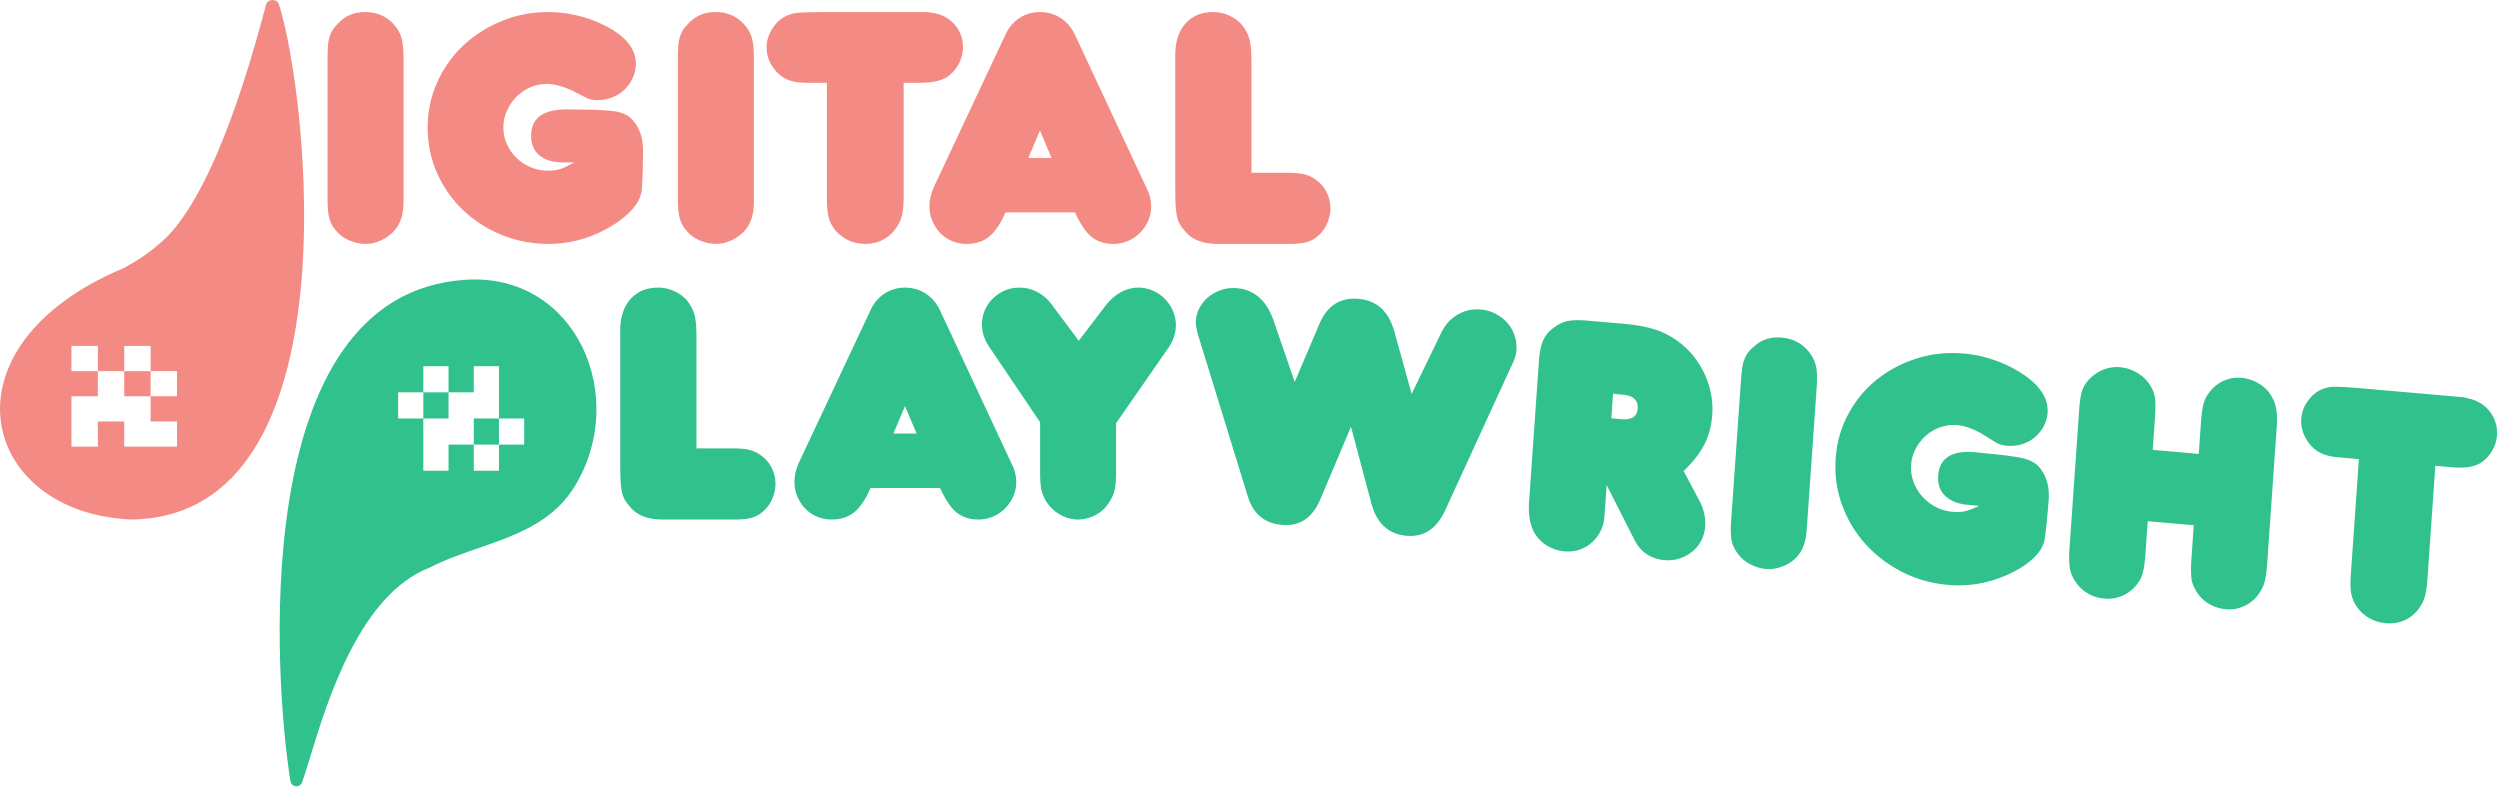
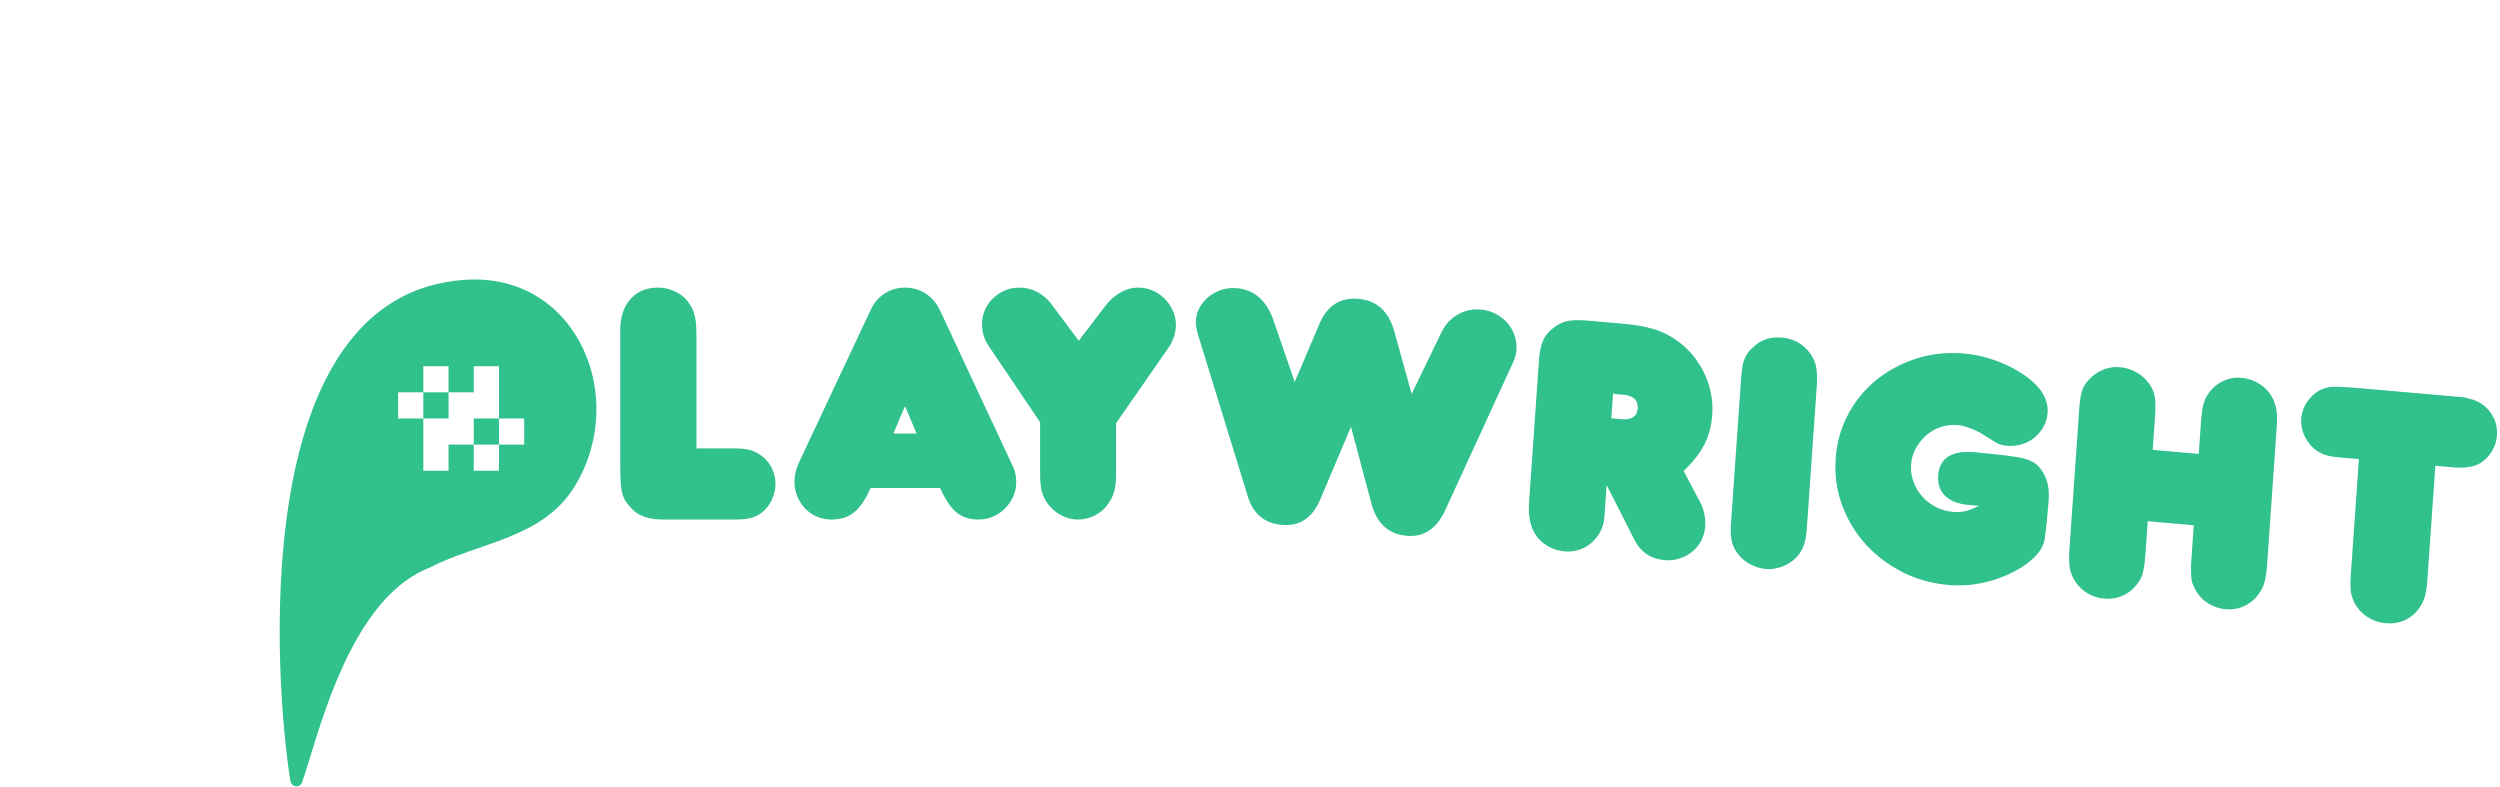
<svg xmlns="http://www.w3.org/2000/svg" width="3946" height="1242" fill="none">
  <path fill="#30C18D" d="M1046.23 820c-23.36 0-40.33-6.358-50.897-19.099-3.608-3.971-6.528-7.753-8.736-11.346-2.16-3.64-3.799-7.989-4.938-13.048-1.092-5.105-1.804-11.558-2.184-19.382-.333-7.801-.475-18.083-.475-30.823V521.603c0-20.73 5.342-37.182 16.048-49.355C1005.8 460.098 1020.31 454 1038.54 454c9.5 0 18.42 2.033 26.78 6.051 8.4 3.971 15.19 9.242 20.32 15.79 2.52 3.593 4.7 7.138 6.55 10.589 1.83 3.475 3.28 7.47 4.37 12.008 1.07 4.538 1.81 9.715 2.19 15.506.38 5.815.57 13.048.57 21.747V707.77h59.06c10.19 0 18.47.827 24.88 2.458 6.39 1.655 12.3 4.491 17.76 8.51 7.26 5.058 12.91 11.582 16.9 19.572 4.04 8.013 6.08 16.356 6.08 25.055 0 8.013-1.66 15.932-4.94 23.732-3.3 7.753-7.86 14.182-13.67 19.288-5.46 5.106-11.56 8.675-18.33 10.684-6.72 1.962-15.36 2.931-25.92 2.931h-114.91zm327.8-49.738c-7.55 17.643-16.08 30.359-25.61 38.101-9.49 7.766-21.39 11.637-35.71 11.637-8.3 0-16.04-1.548-23.19-4.598-7.17-3.05-13.36-7.274-18.6-12.67-5.19-5.443-9.3-11.754-12.34-18.957-3.06-7.179-4.58-14.945-4.58-23.273 0-10.065 2.48-20.506 7.48-31.345l112.55-239.495c5.05-11.121 12.39-19.849 22.06-26.184 9.73-6.311 20.5-9.478 32.35-9.478 12.2 0 23.14 3.167 32.81 9.478 9.72 6.335 17.25 15.25 22.62 26.747l113.12 242.217c4.67 9.009 7.01 18.558 7.01 28.623 0 8.258-1.64 15.93-4.86 22.992-3.25 7.015-7.57 13.232-13 18.675-5.37 5.396-11.63 9.62-18.79 12.67-7.17 3.05-14.91 4.598-23.18 4.598-13.65 0-25.05-3.683-34.21-11.074-9.12-7.367-17.81-20.271-26.09-38.664h-109.84zm72.73-85.964-18.32-43.263-18.32 43.263h36.64zm194.97-17.83-79.83-118.34c-7.94-11.191-11.9-23.274-11.9-36.225 0-7.93 1.52-15.414 4.59-22.429 3.05-7.062 7.26-13.186 12.65-18.394 5.43-5.255 11.64-9.408 18.64-12.482 6.98-3.05 14.64-4.598 22.96-4.598 10.42 0 20.14 2.44 29.14 7.32 8.99 4.88 16.7 11.825 23.14 20.834l41.6 55.651 43.75-57.247c6.8-8.305 14.53-14.827 23.15-19.52 8.62-4.692 17.61-7.038 26.98-7.038 7.92 0 15.48 1.548 22.67 4.598 7.17 3.074 13.45 7.32 18.83 12.764 5.44 5.396 9.77 11.683 13.03 18.863 3.23 7.202 4.87 14.78 4.87 22.71 0 11.895-3.61 23.438-10.77 34.63l-83.67 120.498v78.362c0 11.214-.73 20.059-2.16 26.558-1.45 6.452-4.17 12.74-8.15 18.863-5.01 8.704-12.08 15.579-21.27 20.646-9.18 4.998-18.64 7.508-28.39 7.508-9.69 0-19.01-2.51-28.01-7.508-8.99-5.067-16.18-11.754-21.55-20.083-4-6.123-6.72-12.411-8.15-18.863-1.45-6.499-2.15-15.531-2.15-27.121v-79.957zm251.08-132.095a90.992 90.992 0 0 1-4.16-15.811c-.92-5.356-1.26-9.459-1.06-12.337.55-7.911 2.71-15.14 6.5-21.661 3.76-6.57 8.55-12.108 14.38-16.638 5.8-4.579 12.46-8.07 19.98-10.496 7.57-2.399 15.55-3.255 23.93-2.522 28.18 2.465 47.72 20.281 58.62 53.448l32.57 94.496 38.96-91.535c12.29-28.924 32.88-42.146 61.77-39.618 28.87 2.525 47.7 19.762 56.54 51.664l27.31 98.37 47.13-97.32c5.95-12.148 14.48-21.457 25.61-27.9 11.1-6.423 23.26-9.08 36.47-7.924 8.38.733 16.1 2.963 23.19 6.644 7.14 3.71 13.25 8.413 18.36 14.134 5.09 5.673 8.94 12.25 11.55 19.754 2.59 7.456 3.62 15.294 3.05 23.532-.26 3.628-.97 7.356-2.13 11.211-1.18 3.853-3.47 9.28-6.88 16.258l-102.93 224.21c-13.47 29.975-33.9 43.752-61.31 41.354-28.51-2.495-47-19.3-55.48-50.442l-32.39-121.608-48.2 113.992c-12.37 29.695-32.62 43.299-60.8 40.834-27.8-2.432-45.86-17.764-54.16-45.993l-76.42-248.096zm643.12 231.222-3.45 49.424c-.62 8.748-2.74 16.605-6.31 23.551-3.61 6.968-8.24 12.945-13.92 17.952-5.62 4.964-12.09 8.668-19.42 11.111-7.29 2.447-15.08 3.331-23.41 2.603-9.08-.795-17.69-3.447-25.8-7.952-8.06-4.548-14.59-10.528-19.59-17.941-8.58-12.754-12.07-30.189-10.53-52.259l15.61-223.253c.91-13.064 3.1-23.548 6.57-31.405 3.46-7.906 9.04-14.63 16.73-20.173 7.29-5.554 14.75-9.077 22.35-10.571 7.57-1.544 18.67-1.688 33.24-.413l50.13 4.385c14.87 1.302 26.26 2.773 34.14 4.411 7.93 1.595 15.85 3.64 23.74 6.157 13.91 5.203 26.38 12.32 37.43 21.306 11.04 8.936 20.35 19.312 27.9 31.099 7.6 11.815 13.32 24.604 17.11 38.411 3.79 13.807 5.18 27.95 4.17 42.404-1.21 17.426-5.33 33.032-12.31 46.845-7.01 13.764-17.93 27.825-32.83 42.203l25.22 47.567c3.54 6.526 5.98 13.216 7.35 20.097 1.36 6.833 1.83 13.327 1.4 19.481-.58 8.3-2.68 15.874-6.25 22.703-3.59 6.779-8.3 12.559-14.16 17.361-5.8 4.759-12.43 8.354-19.88 10.787-7.47 2.43-15.41 3.302-23.78 2.569-21.82-1.909-37.71-12.599-47.62-32.066l-43.83-86.394zm12.28-104.924 8.14.712c18.11 2.296 27.63-3.276 28.57-16.669.96-13.771-7.85-21.09-26.44-21.957l-5.21-.455c-1.96-.172-4.38-.574-7.24-1.203l-2.74 39.142 4.92.43zm199.64-59.1c.52-7.536 1.12-13.983 1.82-19.337.76-5.327 1.79-9.922 3.15-13.759 1.41-3.88 3.2-7.467 5.4-10.736 2.24-3.242 5.12-6.334 8.62-9.23 12.09-11.988 27.21-17.211 45.33-15.626 18.11 1.585 32.53 9.204 43.3 22.815 5.68 7.349 9.33 14.898 10.95 22.622 1.67 7.751 2 18.989.97 33.71l-15.57 222.717c-.81 11.561-2.67 20.911-5.57 28.052-2.85 7.168-7.21 13.568-13.11 19.198-6.23 5.624-13.46 9.89-21.68 12.796-8.18 2.865-16.27 3.946-24.25 3.248-8.3-.726-16.43-3.18-24.36-7.311-7.94-4.134-14.23-9.299-18.85-15.496-5.37-6.616-8.9-13.612-10.59-20.989-1.64-7.349-2.01-17.342-1.13-29.957l15.57-222.717zm359.03 195.338c-16.15-1.413-28.36-6.147-36.63-14.228-8.28-8.059-11.96-18.721-11.03-31.942 1.94-27.822 21.38-40.129 58.35-36.894l40.91 4.126c10.38 1.272 18.95 2.477 25.71 3.615 6.81 1.098 12.57 2.535 17.29 4.337 4.76 1.829 8.68 3.926 11.78 6.315 3.08 2.343 5.95 5.395 8.58 9.133 4.57 6.366 7.83 13.485 9.8 21.356 2.01 7.829 2.67 16.974 1.94 27.41l-2.86 32.822c-.84 7.283-1.47 12.9-1.93 16.868-.47 3.968-.88 7.189-1.24 9.64-.36 2.406-.78 4.373-1.26 5.903-.44 1.556-1.08 3.322-1.97 5.294-3.51 8.804-10.8 17.64-21.89 26.51-11.1 8.823-24.83 16.504-41.21 23.089-27.87 11.227-56.72 15.536-86.5 12.931-26.17-2.29-50.52-9.226-73.04-20.785-22.47-11.623-41.75-26.429-57.85-44.419-16.04-18.031-28.24-38.595-36.6-61.693-8.31-23.139-11.55-47.406-9.77-72.829 1.75-25.038 8.31-48.243 19.73-69.61 11.46-21.409 26.37-39.511 44.71-54.306 18.39-14.835 39.39-26.026 63.01-33.571 23.67-7.587 48.62-10.233 74.86-7.937 17.58 1.538 34.8 5.414 51.68 11.627 16.92 6.173 32.62 14.425 47.08 24.801 23.66 17.512 34.79 36.48 33.36 56.945-.56 8.036-2.72 15.386-6.43 22.032-3.73 6.665-8.46 12.379-14.18 17.162-5.74 4.737-12.38 8.256-19.92 10.557-7.57 2.321-15.51 3.108-23.78 2.384-2.88-.252-5.73-.73-8.55-1.477-2.84-.795-5.13-1.633-6.88-2.515l-25.42-15.799c-6.3-3.398-12.52-6.22-18.69-8.468-6.19-2.296-12.3-3.718-18.33-4.246-9.35-.818-18.31.266-26.84 3.209-8.48 2.903-16 7.233-22.54 12.97-6.56 5.689-12.03 12.568-16.4 20.613-4.32 8.004-6.79 16.511-7.42 25.498-.66 9.417.59 18.455 3.75 27.113 3.2 8.662 7.74 16.326 13.63 22.967 5.86 6.663 12.97 12.205 21.32 16.625 8.34 4.374 17.38 6.987 27.1 7.838 7.53.658 14.14.302 19.83-1.09 5.67-1.44 12.99-4.238 21.94-8.376l-17.2-1.505zm355.76 32.126-72.68-6.359-3.55 50.741c-.53 7.56-1.15 13.745-1.87 18.58-.66 4.793-1.48 8.96-2.48 12.499-.96 3.566-2.15 6.734-3.6 9.481-1.47 2.767-3.41 5.683-5.82 8.721-5.99 7.765-13.5 13.607-22.54 17.526-8.99 3.923-18.54 5.442-28.64 4.558-10.49-.918-19.93-4.099-28.32-9.541-8.33-5.439-14.92-12.514-19.73-21.224-1.99-3.424-3.48-6.734-4.52-9.909-1.05-3.153-1.8-6.657-2.3-10.468-.44-3.853-.65-8.251-.69-13.152.01-4.897.28-10.737.76-17.548l15.15-216.819c.88-12.544 2.33-22.143 4.38-28.815 2.11-6.716 5.93-12.904 11.44-18.591 6.27-6.658 13.6-11.714 21.99-15.125 8.43-3.453 17.38-4.79 26.8-3.966 9.41.824 18.3 3.721 26.67 8.644 8.38 4.877 15.04 11.159 20 18.799 2.27 3.471 4.03 6.71 5.29 9.693 1.24 3.004 2.16 6.358 2.8 10.041.7 3.64 1 8.093.96 13.365.02 5.229-.24 11.611-.77 19.147l-3.54 50.741 72.68 6.359 3.43-49.15c1.01-14.347 2.55-24.949 4.69-31.803 2.12-6.902 5.97-13.536 11.53-19.901 5.89-6.691 12.97-11.77 21.23-15.191 8.25-3.47 17.06-4.819 26.43-3.999 9.41.824 18.21 3.619 26.41 8.339 8.24 4.677 14.82 10.857 19.73 18.492 4.28 6.544 7.15 13.671 8.64 21.384 1.48 7.735 1.82 17.349 1.02 28.817l-15.23 217.848c-.43 6.132-.98 11.405-1.67 15.866s-1.54 8.484-2.55 12.022c-.96 3.566-2.15 6.735-3.6 9.481-1.47 2.767-3.21 5.7-5.25 8.771-6.09 8.509-13.74 14.905-22.94 19.186-9.2 4.211-19.05 5.869-29.52 4.952-9.41-.823-18.21-3.665-26.4-8.526-8.18-4.907-14.74-11.391-19.67-19.428-1.92-3.371-3.58-6.648-4.99-9.856-1.44-3.187-2.37-6.801-2.85-10.799-.43-4.04-.63-8.579-.66-13.621-.02-5.088.22-11.236.73-18.492l3.62-51.77zm260.63-104.37-32.37-2.832c-10.62-.929-19.39-2.954-26.31-6.098-6.94-3.192-12.97-7.729-18.11-13.636-10.47-12.921-15.19-26.666-14.17-41.191.73-10.493 4.42-20.158 11.13-29.014 6.68-8.905 14.55-14.977 23.59-18.243 3.39-1.151 6.39-1.956 8.99-2.44 2.58-.534 6.09-.748 10.49-.695 4.46.01 10.26.233 17.39.667 7.11.432 16.71 1.177 28.78 2.233l121.79 10.656 19.72 1.724c4.76.417 8.4.736 10.95.958 2.59.228 4.51.491 5.79.792 1.25.299 2.77.717 4.6 1.257 14.54 3.051 26.03 10.058 34.46 21.045 8.43 10.939 12.16 23.459 11.17 37.606-.56 7.923-2.86 15.55-6.87 22.839-4.03 7.31-9.34 13.417-15.94 18.344-10.13 7.844-25.95 10.825-47.47 8.942l-26.95-2.358-12.61 180.338c-.76 10.894-2.12 19.719-4.05 26.501-1.96 6.732-5.13 13.003-9.56 18.807-6.08 8.199-13.6 14.279-22.54 18.241-8.9 3.966-18.66 5.484-29.26 4.558-10.28-.9-19.56-3.894-27.82-8.983-8.27-5.088-15.05-11.874-20.33-20.378-3.64-6.51-5.96-13.071-6.96-19.683-1.02-6.66-1.07-16.155-.21-28.487l12.68-181.47z" />
-   <path fill="#F38B84" d="M517 93.045c0-7.555.142-14.03.474-19.427.378-5.372 1.089-10.041 2.178-13.983 1.136-3.988 2.676-7.718 4.641-11.167 2.012-3.426 4.664-6.757 7.956-9.948C543.472 25.522 558.2 19 576.384 19c18.185 0 33.102 6.335 44.799 18.957 6.18 6.827 10.347 14.03 12.502 21.584C635.887 67.12 637 78.287 637 93.046v223.26c0 11.59-1.208 21.068-3.599 28.435-2.344 7.39-6.251 14.147-11.744 20.271-5.825 6.147-12.739 11.027-20.742 14.64-7.956 3.566-15.959 5.349-23.962 5.349-8.335 0-16.622-1.736-24.815-5.162-8.216-3.425-14.846-8.023-19.889-13.795-5.825-6.123-9.827-12.786-12.029-19.989-2.154-7.179-3.22-17.104-3.22-29.749V93.045zm372.06 163.329c-16.212 0-28.716-3.654-37.538-10.984-8.821-7.307-13.232-17.61-13.232-30.863 0-27.89 18.534-41.847 55.65-41.847l41.104.545c10.44.363 19.074.817 25.901 1.361 6.874.5 12.716 1.43 17.549 2.814 4.88 1.407 8.939 3.155 12.2 5.265 3.238 2.065 6.311 4.857 9.197 8.351 4.999 5.946 8.749 12.754 11.259 20.424 2.56 7.625 3.85 16.68 3.85 27.142l-.56 32.951c-.33 7.33-.57 12.98-.75 16.974-.19 3.994-.38 7.24-.57 9.713-.18 2.428-.47 4.425-.84 5.991-.33 1.589-.85 3.404-1.6 5.447-2.88 9.077-9.55 18.518-19.986 28.321-10.464 9.758-23.625 18.609-39.509 26.597C924.158 378.192 895.676 385 865.787 385c-26.277 0-51.052-4.788-74.326-14.342-23.226-9.622-43.497-22.694-60.811-39.215-17.267-16.566-30.875-35.991-40.823-58.276-9.9-22.331-14.827-46.227-14.827-71.712 0-25.099 4.927-48.791 14.827-71.076 9.948-22.33 23.556-41.665 40.823-58.004 17.314-16.385 37.491-29.365 60.53-38.942C814.266 23.811 838.97 19 865.317 19c17.643 0 35.098 2.36 52.366 7.08 17.314 4.675 33.549 11.529 48.705 20.606C991.21 62.072 1003.64 80 1003.64 100.515c0 8.056-1.64 15.568-4.875 22.512-3.261 6.967-7.578 13.071-12.951 18.336-5.396 5.22-11.777 9.304-19.144 12.255-7.39 2.972-15.25 4.447-23.555 4.447-2.886 0-5.772-.226-8.634-.726-2.886-.544-5.232-1.18-7.038-1.906l-26.465-13.525c-6.522-2.837-12.927-5.106-19.238-6.808-6.334-1.748-12.528-2.633-18.581-2.633-9.384 0-18.253 1.861-26.558 5.537-8.258 3.631-15.461 8.601-21.584 14.887-6.147 6.241-11.121 13.571-14.922 21.968-3.754 8.351-5.63 17.042-5.63 26.052 0 9.44 1.876 18.336 5.63 26.687 3.801 8.351 8.869 15.591 15.203 21.695 6.311 6.127 13.795 11.029 22.429 14.706 8.634 3.63 17.831 5.446 27.59 5.446 7.555 0 14.124-.93 19.708-2.814 5.56-1.929 12.669-5.356 21.303-10.257H889.06zM1070 93.045c0-7.555.14-14.03.47-19.427.38-5.372 1.09-10.041 2.18-13.983 1.14-3.988 2.68-7.718 4.64-11.167 2.01-3.426 4.67-6.757 7.96-9.948C1096.47 25.522 1111.2 19 1129.38 19c18.19 0 33.1 6.335 44.8 18.957 6.18 6.827 10.35 14.03 12.5 21.584 2.21 7.579 3.32 18.746 3.32 33.504v223.26c0 11.59-1.21 21.068-3.6 28.435-2.35 7.39-6.25 14.147-11.75 20.271-5.82 6.147-12.73 11.027-20.74 14.64-7.95 3.566-15.96 5.349-23.96 5.349-8.33 0-16.62-1.736-24.81-5.162-8.22-3.425-14.85-8.023-19.89-13.795-5.83-6.123-9.83-12.786-12.03-19.989-2.16-7.179-3.22-17.104-3.22-29.749V93.045zm235.21 37.618h-32.5c-10.66 0-19.55-1.253-26.67-3.782-7.15-2.577-13.48-6.572-19.02-12.008-11.36-11.961-17.02-25.245-17.02-39.805 0-10.519 3.01-20.47 9.08-29.878 6.05-9.455 13.48-16.191 22.27-20.233 3.3-1.442 6.24-2.506 8.8-3.215 2.53-.757 6.02-1.277 10.42-1.607 4.44-.379 10.25-.662 17.39-.851 7.13-.19 16.76-.284 28.87-.284h153.04c2.61 0 4.54.095 5.83.284 1.27.189 2.82.472 4.69.85 14.72 1.773 26.67 7.754 35.84 17.965 9.18 10.164 13.77 22.314 13.77 36.496 0 7.942-1.77 15.742-5.26 23.354-3.51 7.634-8.39 14.182-14.62 19.666-9.56 8.698-25.14 13.048-46.75 13.048h-27.05v180.778c0 10.92-.74 19.831-2.2 26.757-1.48 6.879-4.2 13.402-8.22 19.572-5.49 8.698-12.57 15.411-21.22 20.139-8.6 4.727-18.23 7.091-28.87 7.091-10.32 0-19.78-2.175-28.39-6.524-8.6-4.349-15.84-10.519-21.7-18.532-4.08-6.169-6.86-12.504-8.31-19.004-1.48-6.547-2.2-16.002-2.2-28.365V130.663zm281.82 204.599c-7.55 17.643-16.08 30.359-25.61 38.101-9.49 7.766-21.39 11.637-35.71 11.637-8.3 0-16.04-1.548-23.19-4.598-7.17-3.05-13.36-7.274-18.6-12.67-5.19-5.443-9.3-11.754-12.34-18.957-3.06-7.179-4.58-14.945-4.58-23.273 0-10.065 2.48-20.506 7.48-31.345l112.55-239.495c5.05-11.121 12.39-19.849 22.06-26.183 9.73-6.312 20.5-9.479 32.35-9.479 12.2 0 23.14 3.167 32.81 9.479 9.72 6.334 17.25 15.25 22.62 26.746l113.12 242.217c4.67 9.009 7.01 18.558 7.01 28.623 0 8.258-1.64 15.93-4.86 22.992-3.25 7.015-7.57 13.232-13 18.675-5.37 5.396-11.63 9.62-18.79 12.67-7.17 3.05-14.91 4.598-23.18 4.598-13.65 0-25.05-3.683-34.21-11.074-9.12-7.367-17.81-20.271-26.09-38.664h-109.84zm72.73-85.964-18.32-43.263-18.32 43.263h36.64zM1922.23 385c-23.36 0-40.33-6.358-50.9-19.099-3.61-3.971-6.53-7.753-8.73-11.346-2.16-3.64-3.8-7.989-4.94-13.048-1.09-5.105-1.81-11.558-2.19-19.382-.33-7.801-.47-18.083-.47-30.823v-204.7c0-20.73 5.34-37.18 16.05-49.354C1881.8 25.098 1896.31 19 1914.54 19c9.5 0 18.42 2.033 26.78 6.051 8.4 3.971 15.19 9.242 20.32 15.79 2.52 3.593 4.7 7.138 6.55 10.59 1.83 3.474 3.28 7.469 4.37 12.007 1.07 4.538 1.81 9.715 2.19 15.506.38 5.815.57 13.048.57 21.747V272.77h59.06c10.19 0 18.47.827 24.88 2.458 6.39 1.655 12.3 4.491 17.76 8.51 7.26 5.058 12.91 11.582 16.9 19.572 4.04 8.013 6.08 16.357 6.08 25.055 0 8.013-1.66 15.932-4.94 23.732-3.3 7.753-7.86 14.182-13.67 19.288-5.46 5.106-11.56 8.675-18.33 10.684-6.72 1.962-15.36 2.931-25.92 2.931h-114.91z" />
  <path fill="#30C18D" fill-rule="evenodd" d="M458.327 1232.42c1.702 10.51 15.091 11.93 18.636 1.97 3.531-9.87 7.595-23.17 12.378-38.82 27.43-89.76 78.536-256.992 188.8-299.664 76.177-39.621 177.572-45.471 228.208-127.057 87.532-141.035 4.218-338.618-171.745-327.247-348.973 22.553-300.342 641.428-276.277 790.818zm209.849-654.429h39.802v41.264h-39.802v-41.264zm0 82.528h-39.802v-41.264h39.802v41.264zm79.605 41.264h-39.803v41.264h-39.802v-82.528h39.802v-41.264h39.803v-41.264h39.802v82.528h-39.802v41.264zm39.802 0v41.264h-39.802v-41.264h39.802zm0 0h39.802v-41.264h-39.802v41.264z" clip-rule="evenodd" />
-   <path fill="#F38B84" fill-rule="evenodd" d="M440.402 7.184c-3.135-9.81-17.923-9.49-20.581.45-.516 1.916-1.082 4.03-1.699 6.33-17.888 66.74-77.796 290.251-160.848 365.867-21.886 19.246-35.509 28.712-62.253 43.386-295.416 124-225.636 387.181 12.827 396.783 355.029-5.485 276.989-673.309 232.554-812.816zM196.092 546.03h41.655v39.726h-41.655V546.03zm41.655 79.452h-41.655v-39.726h-41.655V546.03h-41.655v39.726h41.655v39.726h-41.655v79.452h41.655v-39.726h41.655v39.726h83.311v-39.726h-41.656v-39.726zm0 0h41.656v-39.726h-41.656v39.726z" clip-rule="evenodd" />
</svg>